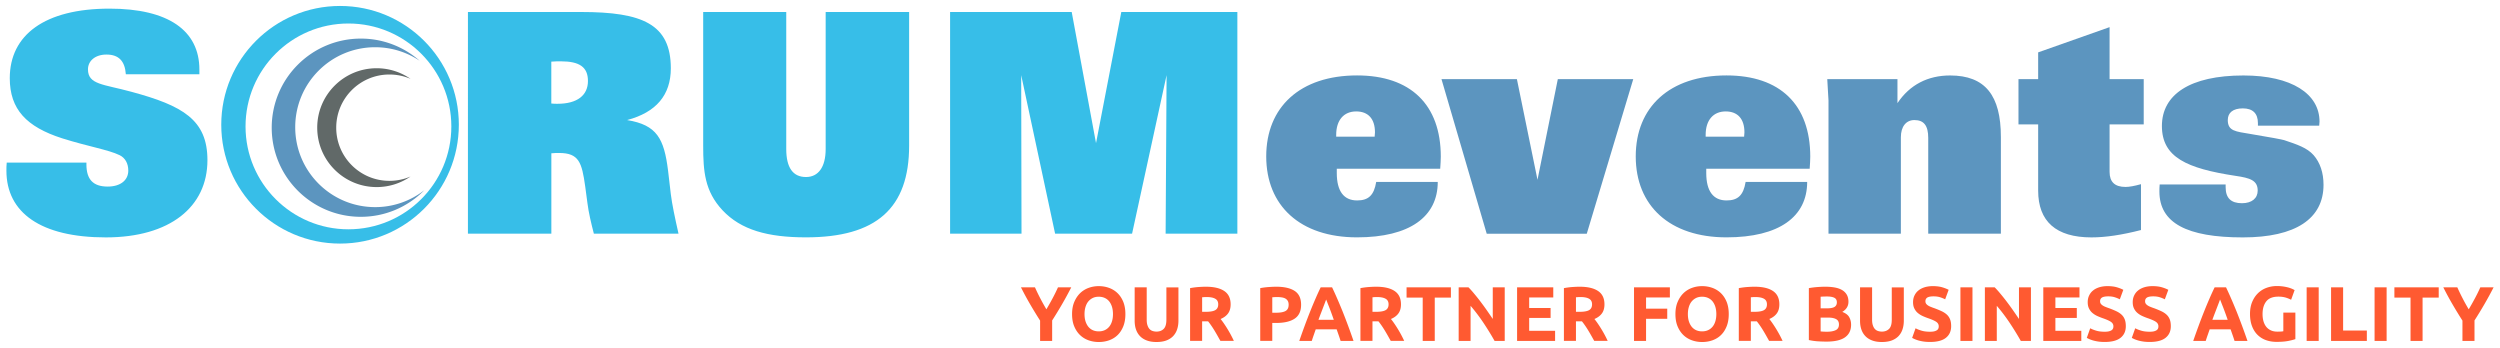
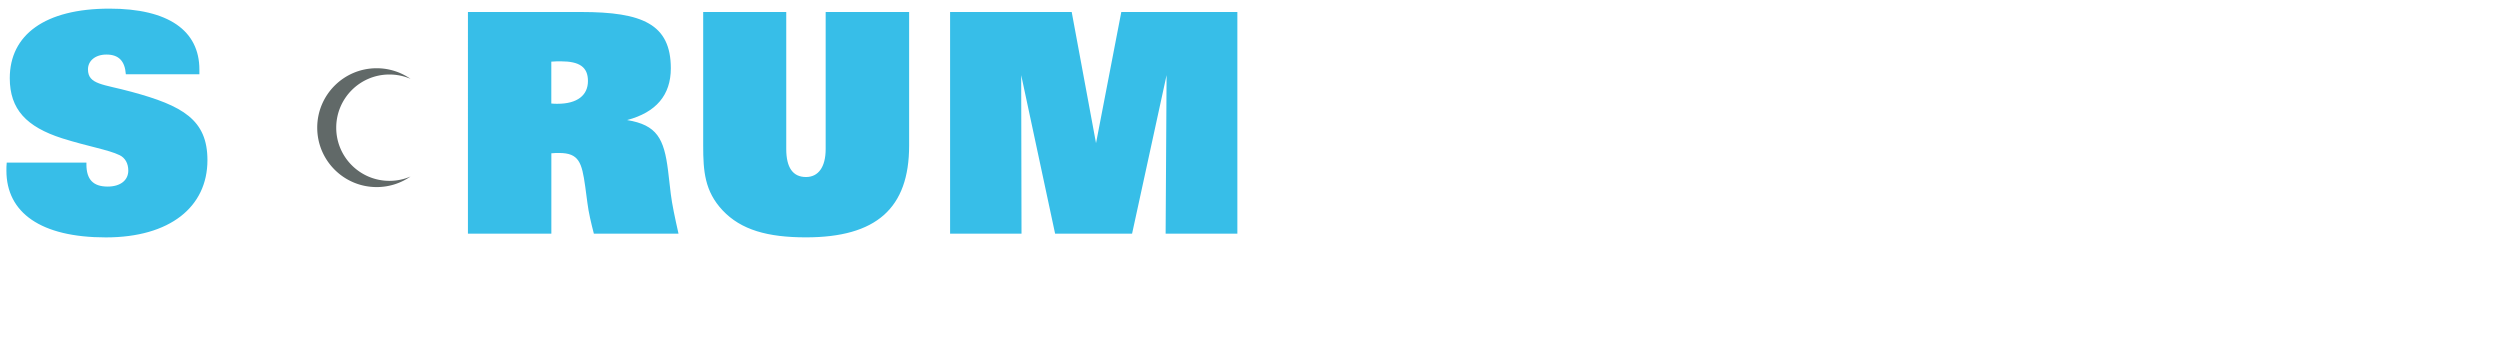
<svg xmlns="http://www.w3.org/2000/svg" version="1.1" id="Ebene_1" x="0" y="0" viewBox="0 0 549.92 76.54" style="enable-background:new 0 0 549.92 76.54" xml:space="preserve">
  <style>.st0{fill:#37bee8}.st1{fill:#5c95bf}.st3{fill:#ff5a31}</style>
  <switch>
    <g>
-       <path class="st0" d="M74.8 1.31c-14.43 0-26.13 11.7-26.13 26.13s11.7 26.14 26.13 26.14 26.13-11.71 26.13-26.14C100.93 13 89.24 1.31 74.8 1.31zm1.84 49.13c-12.49 0-22.63-10.13-22.63-22.63 0-12.5 10.13-22.64 22.63-22.64 12.5 0 22.64 10.14 22.64 22.64S89.15 50.44 76.64 50.44z" />
-       <path class="st1" d="M82.52 45.56c-9.71 0-17.58-7.87-17.58-17.58 0-9.72 7.87-17.59 17.58-17.59 3.63 0 7 1.1 9.79 2.98a19.504 19.504 0 0 0-12.94-4.88c-10.82 0-19.6 8.78-19.6 19.6 0 10.82 8.78 19.6 19.6 19.6a19.5 19.5 0 0 0 13.95-5.84 17.487 17.487 0 0 1-10.8 3.71z" />
      <path d="M85.65 39.78c-6.46 0-11.69-5.24-11.69-11.69 0-6.46 5.23-11.7 11.69-11.7 1.66 0 3.23.34 4.66.96a13.03 13.03 0 0 0-7.46-2.34c-7.21 0-13.07 5.85-13.07 13.07 0 7.22 5.85 13.07 13.07 13.07 2.78 0 5.34-.86 7.46-2.33-1.43.62-3 .96-4.66.96z" style="fill:#616968" />
      <path class="st0" d="M19.01 35.76v.41c0 3.31 1.49 4.87 4.67 4.87 2.85 0 4.54-1.42 4.54-3.52 0-1.56-.68-2.78-1.89-3.38-2.51-1.22-6.91-1.9-12.67-3.72C5.81 27.9 2.15 24.04 2.15 17.2c0-9.54 7.72-15.3 21.94-15.3 12.93 0 19.77 4.81 19.77 13.41v1.02H27.68c-.21-2.91-1.56-4.33-4.27-4.33-2.5 0-4.06 1.42-4.06 3.25 0 3.39 3.39 3.25 9.55 4.94 11.31 3.05 16.73 6.16 16.73 15.04 0 10.29-8.26 16.99-22.35 16.99-14.29 0-21.87-5.42-21.87-14.69 0-.54 0-1.15.07-1.76h17.53zM102.93 2.64h24.92c13.41 0 19.71 2.64 19.71 12.39 0 5.89-3.25 9.69-9.62 11.38 6.57 1.08 8.13 4.07 9.01 11.11l.61 5.22c.27 2.16.88 5.08 1.69 8.66h-18.62c-.61-2.37-1.15-4.61-1.42-6.77l-.48-3.6c-.74-5.28-1.36-7.38-5.76-7.38-.47 0-1.08 0-1.69.07V51.4h-18.35V2.64zm19.7 20.19c4.4 0 6.7-1.9 6.7-5.01 0-3.05-1.83-4.33-5.96-4.33-.61 0-1.29 0-2.1.07v9.21c.48.06.96.06 1.36.06zM172.95 2.64v30.14c0 4.13 1.49 6.16 4.34 6.16 2.71 0 4.33-2.17 4.33-6.16V2.64h18.36v29.39c0 13.81-7.25 20.18-22.69 20.18-8.4 0-14.28-1.62-18.35-5.95-3.93-4.2-4.26-8.6-4.26-14.23V2.64h18.27zM208.99 2.64h26.75l5.35 28.85 5.56-28.85h25.53V51.4H256.4l.21-34.87-7.59 34.87h-16.93l-7.46-34.87.07 34.87h-15.71V2.64z" />
-       <path class="st1" d="M294.05 37.11v.95c0 4 1.55 6.03 4.47 6.03 2.51 0 3.72-1.15 4.2-4.07h13.54c0 7.65-6.17 12.19-17.75 12.19-12.53 0-19.98-6.97-19.98-17.81s7.45-17.81 19.98-17.81c11.78 0 18.42 6.43 18.42 17.88 0 .81-.07 1.69-.13 2.64h-22.75zm8.33-7.04c0-.34.07-.67.07-.95 0-2.98-1.49-4.61-4.13-4.61-2.71 0-4.4 1.9-4.4 5.15v.4h8.46zM333.67 17.41l4.53 22.14 4.47-22.14h16.59l-10.22 34h-22.01l-9.95-34h16.59zM375.32 37.11v.95c0 4 1.56 6.03 4.46 6.03 2.51 0 3.72-1.15 4.2-4.07h13.54c0 7.65-6.16 12.19-17.74 12.19-12.52 0-19.97-6.97-19.97-17.81s7.45-17.81 19.97-17.81c11.79 0 18.42 6.43 18.42 17.88 0 .81-.07 1.69-.13 2.64h-22.75zm8.33-7.04c0-.34.07-.67.07-.95 0-2.98-1.49-4.61-4.13-4.61-2.7 0-4.4 1.9-4.4 5.15v.4h8.46zM402.21 22.08c0-.41-.14-1.96-.27-4.67h15.44v5.28c2.7-4.06 6.71-6.09 11.58-6.09 7.72 0 11.17 4.4 11.17 13.54V51.4h-15.98V30.34c0-2.7-.95-3.93-3.04-3.93-1.83 0-2.98 1.42-2.98 3.79v21.2h-15.92V22.08zM444 17.41h4.33v-5.89l15.71-5.55v11.44h7.51v9.96h-7.51V37.8c0 2.23 1.15 3.32 3.52 3.32.81 0 1.97-.21 3.39-.61V50.6c-4.2 1.08-7.79 1.62-10.9 1.62-7.79 0-11.72-3.52-11.72-10.29V27.36H444v-9.95zM489.57 40.57v.61c0 2.37 1.16 3.52 3.59 3.52 2.17 0 3.46-1.09 3.46-2.77 0-2.24-1.63-2.78-4.88-3.25-10.7-1.63-16.19-4.07-16.19-10.97s6.16-11.11 17.94-11.11c10.63 0 16.73 4.06 16.73 10.16 0 .27-.07.61-.07.88h-13.48v-.55c0-2.17-1.16-3.25-3.32-3.25-2.17 0-3.31.95-3.31 2.57 0 2.44 1.75 2.51 4.94 3.05 4.54.75 6.97 1.22 7.45 1.36 2.84.95 5.08 1.69 6.5 3.32s2.17 3.86 2.17 6.5c0 7.45-6.1 11.58-17.75 11.58-12.32 0-18.35-3.18-18.35-10.09 0-.48 0-1.01.06-1.56h14.51z" />
      <g>
-         <path class="st3" d="M230.17 68.04c.48-.8.93-1.6 1.36-2.41.43-.8.83-1.61 1.19-2.42h2.92c-.65 1.27-1.32 2.5-2.01 3.69-.69 1.19-1.42 2.39-2.19 3.59v4.5h-2.65v-4.47c-.77-1.2-1.5-2.4-2.2-3.6-.7-1.2-1.37-2.44-2.01-3.71h3.08c.36.81.75 1.62 1.17 2.42.42.81.87 1.61 1.34 2.41zM247.55 69.09c0 1.01-.15 1.9-.45 2.66-.3.76-.71 1.41-1.23 1.92-.52.52-1.14.9-1.86 1.17-.72.26-1.49.39-2.32.39-.8 0-1.56-.13-2.28-.39-.71-.26-1.34-.65-1.87-1.17-.53-.52-.95-1.16-1.26-1.92-.31-.76-.46-1.65-.46-2.66s.16-1.9.48-2.66c.32-.76.75-1.41 1.28-1.93a5.28 5.28 0 0 1 1.87-1.17c.71-.26 1.45-.39 2.24-.39.8 0 1.56.13 2.28.39.71.26 1.34.65 1.87 1.17.53.52.95 1.16 1.26 1.93.3.77.45 1.65.45 2.66zm-8.99 0c0 .58.07 1.1.21 1.56.14.46.35.86.61 1.2.27.33.59.59.98.77.39.18.83.27 1.33.27.49 0 .93-.09 1.32-.27.39-.18.72-.44.99-.77s.47-.73.61-1.2c.14-.46.21-.99.21-1.56s-.07-1.1-.21-1.57c-.14-.47-.35-.87-.61-1.21-.27-.33-.59-.59-.99-.77-.39-.18-.83-.27-1.32-.27-.5 0-.94.09-1.33.28-.38.19-.71.45-.98.78s-.47.74-.61 1.21-.21.98-.21 1.55zM254.37 75.23c-.83 0-1.54-.12-2.14-.35s-1.1-.55-1.49-.97c-.39-.41-.68-.91-.87-1.48-.19-.57-.28-1.2-.28-1.9V63.2h2.65v7.11c0 .48.05.88.16 1.22.11.33.25.61.44.82.19.21.41.36.68.45.27.09.56.14.88.14.65 0 1.17-.2 1.57-.59.4-.4.6-1.07.6-2.02v-7.11h2.65v7.33c0 .69-.1 1.33-.29 1.9-.19.58-.49 1.07-.88 1.49-.4.41-.9.73-1.51.96-.61.22-1.33.33-2.17.33zM265.23 63.07c1.77 0 3.12.31 4.06.94s1.41 1.61 1.41 2.93c0 .83-.19 1.5-.57 2.01-.38.52-.93.92-1.64 1.22.24.29.49.63.75 1.01a27.121 27.121 0 0 1 1.51 2.48c.24.45.46.89.66 1.32h-2.96c-.22-.38-.44-.78-.66-1.17s-.45-.78-.68-1.16c-.23-.37-.46-.73-.69-1.06-.23-.33-.46-.64-.68-.91h-1.31v4.3h-2.65v-11.6c.58-.11 1.18-.19 1.79-.24.62-.04 1.17-.07 1.66-.07zm.15 2.27c-.19 0-.37 0-.52.02l-.43.03v3.2h.75c1 0 1.71-.12 2.14-.37.43-.25.65-.67.65-1.27 0-.58-.22-.99-.65-1.23-.44-.26-1.09-.38-1.94-.38zM280.74 63.07c1.76 0 3.1.31 4.05.93.94.62 1.41 1.63 1.41 3.03 0 1.42-.48 2.44-1.43 3.07-.95.63-2.31.94-4.08.94h-.83v3.94h-2.65v-11.6c.58-.11 1.19-.19 1.84-.24.63-.04 1.2-.07 1.69-.07zm.17 2.27c-.19 0-.38 0-.57.02-.19.01-.35.02-.48.03v3.4h.83c.92 0 1.61-.12 2.07-.37.46-.25.7-.71.7-1.39 0-.33-.06-.6-.18-.82-.12-.21-.29-.39-.51-.52-.22-.13-.49-.22-.81-.27s-.67-.08-1.05-.08zM294.89 74.99c-.13-.41-.27-.83-.42-1.26l-.45-1.29h-4.6l-.45 1.29c-.15.43-.29.85-.42 1.26h-2.75c.44-1.27.86-2.44 1.26-3.52s.79-2.09 1.17-3.04.76-1.86 1.13-2.71c.37-.86.75-1.69 1.15-2.51h2.51c.39.82.77 1.65 1.14 2.51.38.86.75 1.76 1.14 2.71a144.63 144.63 0 0 1 2.43 6.56h-2.84zm-3.18-9.11c-.06.17-.15.4-.26.7l-.39 1.02-.49 1.28c-.18.46-.36.95-.55 1.46h3.37c-.18-.51-.35-1-.52-1.46-.17-.47-.33-.89-.48-1.28-.15-.39-.29-.73-.4-1.02-.12-.3-.21-.53-.28-.7zM302.7 63.07c1.77 0 3.12.31 4.06.94s1.41 1.61 1.41 2.93c0 .83-.19 1.5-.57 2.01-.38.52-.93.92-1.64 1.22.24.29.49.63.75 1.01a27.121 27.121 0 0 1 1.51 2.48c.24.45.46.89.66 1.32h-2.96c-.22-.38-.44-.78-.66-1.17s-.45-.78-.68-1.16c-.23-.37-.46-.73-.69-1.06-.23-.33-.46-.64-.68-.91h-1.31v4.3h-2.65v-11.6c.58-.11 1.18-.19 1.79-.24.62-.04 1.17-.07 1.66-.07zm.15 2.27c-.19 0-.37 0-.52.02l-.43.03v3.2h.75c1 0 1.71-.12 2.14-.37.43-.25.65-.67.65-1.27 0-.58-.22-.99-.65-1.23-.45-.26-1.09-.38-1.94-.38zM319.15 63.21v2.26h-3.55v9.52h-2.65v-9.52h-3.55v-2.26h9.75zM328.76 74.99c-.76-1.35-1.58-2.68-2.46-4-.88-1.31-1.82-2.56-2.82-3.72v7.72h-2.62V63.21h2.16c.37.37.79.83 1.24 1.38.45.54.92 1.12 1.39 1.74.47.62.94 1.26 1.4 1.92s.9 1.3 1.31 1.91v-6.95h2.63v11.78h-2.23zM333.71 74.99V63.21h7.96v2.23h-5.3v2.31h4.71v2.18h-4.71v2.84h5.7V75h-8.36zM347.46 63.07c1.77 0 3.12.31 4.06.94s1.41 1.61 1.41 2.93c0 .83-.19 1.5-.57 2.01-.38.52-.93.92-1.64 1.22.24.29.49.63.75 1.01a27.121 27.121 0 0 1 1.51 2.48c.24.45.46.89.66 1.32h-2.96c-.22-.38-.44-.78-.66-1.17s-.45-.78-.68-1.16c-.23-.37-.46-.73-.69-1.06-.23-.33-.46-.64-.68-.91h-1.31v4.3h-2.65v-11.6c.58-.11 1.18-.19 1.79-.24.62-.04 1.17-.07 1.66-.07zm.15 2.27c-.19 0-.37 0-.52.02l-.43.03v3.2h.75c1 0 1.71-.12 2.14-.37.43-.25.65-.67.65-1.27 0-.58-.22-.99-.65-1.23-.45-.26-1.09-.38-1.94-.38zM359.43 74.99V63.21h7.89v2.23h-5.24v2.46h4.66v2.23h-4.66v4.86h-2.65zM380.27 69.09c0 1.01-.15 1.9-.45 2.66-.3.76-.71 1.41-1.23 1.92-.52.52-1.14.9-1.86 1.17-.72.26-1.49.39-2.32.39-.8 0-1.56-.13-2.28-.39-.71-.26-1.34-.65-1.87-1.17-.53-.52-.95-1.16-1.26-1.92-.31-.76-.46-1.65-.46-2.66s.16-1.9.48-2.66c.32-.76.75-1.41 1.28-1.93a5.28 5.28 0 0 1 1.87-1.17c.71-.26 1.45-.39 2.24-.39.8 0 1.56.13 2.28.39.71.26 1.34.65 1.87 1.17.53.52.95 1.16 1.26 1.93.3.77.45 1.65.45 2.66zm-8.99 0c0 .58.07 1.1.21 1.56.14.46.35.86.61 1.2.27.33.59.59.98.77.39.18.83.27 1.33.27.49 0 .93-.09 1.32-.27.39-.18.72-.44.99-.77s.47-.73.61-1.2c.14-.46.21-.99.21-1.56s-.07-1.1-.21-1.57c-.14-.47-.35-.87-.61-1.21-.27-.33-.59-.59-.99-.77-.39-.18-.83-.27-1.32-.27-.5 0-.94.09-1.33.28-.38.19-.71.45-.98.78s-.47.74-.61 1.21-.21.98-.21 1.55zM385.93 63.07c1.77 0 3.12.31 4.06.94s1.41 1.61 1.41 2.93c0 .83-.19 1.5-.57 2.01-.38.52-.93.92-1.64 1.22.24.29.49.63.75 1.01a27.121 27.121 0 0 1 1.51 2.48c.24.45.46.89.66 1.32h-2.96c-.22-.38-.44-.78-.66-1.17s-.45-.78-.68-1.16c-.23-.37-.46-.73-.69-1.06-.23-.33-.46-.64-.68-.91h-1.31v4.3h-2.65v-11.6c.58-.11 1.18-.19 1.79-.24.62-.04 1.17-.07 1.66-.07zm.15 2.27c-.19 0-.37 0-.52.02l-.43.03v3.2h.75c1 0 1.71-.12 2.14-.37.43-.25.65-.67.65-1.27 0-.58-.22-.99-.65-1.23-.45-.26-1.09-.38-1.94-.38zM401.82 75.14c-.65 0-1.29-.02-1.93-.06-.64-.04-1.31-.13-2-.28V63.38c.54-.1 1.14-.18 1.78-.23.65-.05 1.25-.08 1.8-.08.75 0 1.44.05 2.07.16.63.11 1.17.29 1.62.55.45.26.81.6 1.06 1.03.25.42.38.95.38 1.57 0 .94-.45 1.68-1.36 2.23.75.28 1.26.67 1.53 1.16s.41 1.04.41 1.65c0 1.24-.45 2.16-1.35 2.79-.89.62-2.23.93-4.01.93zm-1.34-7.31h1.29c.82 0 1.4-.1 1.75-.31.35-.21.53-.55.53-1.01 0-.48-.18-.81-.54-1-.36-.19-.9-.29-1.6-.29-.23 0-.47 0-.73.01s-.49.02-.7.04v2.56zm0 2.03v3.04c.19.02.4.04.63.05.23.01.48.02.75.02.79 0 1.43-.11 1.92-.34s.73-.65.73-1.26c0-.54-.2-.93-.61-1.16-.41-.23-.99-.35-1.75-.35h-1.67zM413.93 75.23c-.83 0-1.54-.12-2.14-.35s-1.1-.55-1.49-.97c-.39-.41-.68-.91-.87-1.48-.19-.57-.28-1.2-.28-1.9V63.2h2.65v7.11c0 .48.05.88.16 1.22.11.33.25.61.44.82.19.21.41.36.68.45.27.09.56.14.88.14.65 0 1.17-.2 1.57-.59s.6-1.07.6-2.02v-7.11h2.65v7.33c0 .69-.1 1.33-.29 1.9-.19.58-.49 1.07-.88 1.49-.4.41-.9.73-1.51.96-.61.22-1.33.33-2.17.33zM424.55 72.97c.37 0 .68-.03.93-.09.24-.06.44-.15.59-.25s.25-.24.31-.38.08-.31.08-.49c0-.38-.18-.71-.54-.96-.36-.25-.99-.53-1.87-.83-.39-.14-.77-.29-1.16-.47-.39-.18-.73-.4-1.04-.66s-.56-.59-.75-.97c-.19-.38-.29-.84-.29-1.39s.1-1.03.31-1.47.49-.81.87-1.11c.37-.31.83-.54 1.36-.71.53-.16 1.13-.25 1.8-.25.79 0 1.48.08 2.06.25.58.17 1.05.36 1.43.56l-.77 2.09c-.33-.17-.69-.32-1.1-.45-.4-.13-.89-.2-1.45-.2-.63 0-1.09.09-1.37.26-.28.18-.42.45-.42.81 0 .22.05.4.15.54.1.15.25.28.43.4.19.12.4.23.65.32.24.1.51.2.81.3.61.23 1.14.45 1.6.67.45.22.83.48 1.13.77.3.29.52.64.67 1.04s.22.88.22 1.45c0 1.1-.39 1.95-1.16 2.56s-1.93.91-3.48.91c-.52 0-.99-.03-1.41-.09-.42-.06-.79-.14-1.11-.23a6.561 6.561 0 0 1-1.42-.58l.75-2.11c.35.19.79.37 1.3.52.51.16 1.14.24 1.89.24zM431.23 63.21h2.65v11.78h-2.65V63.21zM444.51 74.99c-.76-1.35-1.58-2.68-2.46-4-.88-1.31-1.82-2.56-2.82-3.72v7.72h-2.62V63.21h2.16c.37.37.79.83 1.24 1.38.45.54.92 1.12 1.39 1.74.47.62.94 1.26 1.4 1.92s.9 1.3 1.31 1.91v-6.95h2.63v11.78h-2.23zM449.46 74.99V63.21h7.96v2.23h-5.3v2.31h4.71v2.18h-4.71v2.84h5.7V75h-8.36zM462.97 72.97c.37 0 .68-.03.93-.09.24-.06.44-.15.59-.25s.25-.24.31-.38.08-.31.08-.49c0-.38-.18-.71-.54-.96-.36-.25-.99-.53-1.87-.83-.39-.14-.77-.29-1.16-.47-.39-.18-.73-.4-1.04-.66s-.56-.59-.75-.97c-.19-.38-.29-.84-.29-1.39s.1-1.03.31-1.47.49-.81.87-1.11c.37-.31.83-.54 1.36-.71.53-.16 1.13-.25 1.8-.25.79 0 1.48.08 2.06.25.58.17 1.05.36 1.43.56l-.77 2.09c-.33-.17-.69-.32-1.1-.45-.4-.13-.89-.2-1.45-.2-.63 0-1.09.09-1.37.26-.28.18-.42.45-.42.81 0 .22.05.4.15.54.1.15.25.28.43.4.19.12.4.23.65.32.24.1.51.2.81.3.61.23 1.14.45 1.6.67.45.22.83.48 1.13.77.3.29.52.64.67 1.04s.22.88.22 1.45c0 1.1-.39 1.95-1.16 2.56s-1.93.91-3.48.91c-.52 0-.99-.03-1.41-.09-.42-.06-.79-.14-1.11-.23a6.561 6.561 0 0 1-1.42-.58l.75-2.11c.35.19.79.37 1.3.52.51.16 1.14.24 1.89.24zM472.87 72.97c.37 0 .68-.03.93-.09.24-.06.44-.15.59-.25s.25-.24.31-.38.08-.31.08-.49c0-.38-.18-.71-.54-.96-.36-.25-.99-.53-1.87-.83-.39-.14-.77-.29-1.16-.47-.39-.18-.73-.4-1.04-.66s-.56-.59-.75-.97c-.19-.38-.29-.84-.29-1.39s.1-1.03.31-1.47.49-.81.87-1.11c.37-.31.83-.54 1.36-.71.53-.16 1.13-.25 1.8-.25.79 0 1.48.08 2.06.25.58.17 1.05.36 1.43.56l-.77 2.09c-.33-.17-.69-.32-1.1-.45-.4-.13-.89-.2-1.45-.2-.63 0-1.09.09-1.37.26-.28.18-.42.45-.42.81 0 .22.05.4.15.54.1.15.25.28.43.4.19.12.4.23.65.32.24.1.51.2.81.3.61.23 1.14.45 1.6.67.45.22.83.48 1.13.77.3.29.52.64.67 1.04s.22.88.22 1.45c0 1.1-.39 1.95-1.16 2.56s-1.93.91-3.48.91c-.52 0-.99-.03-1.41-.09-.42-.06-.79-.14-1.11-.23a6.561 6.561 0 0 1-1.42-.58l.75-2.11c.35.19.79.37 1.3.52.51.16 1.14.24 1.89.24zM491.53 74.99c-.13-.41-.27-.83-.42-1.26l-.45-1.29h-4.6l-.45 1.29c-.15.43-.29.85-.42 1.26h-2.75c.44-1.27.86-2.44 1.26-3.52s.79-2.09 1.17-3.04.76-1.86 1.13-2.71c.37-.86.75-1.69 1.15-2.51h2.51c.39.82.77 1.65 1.14 2.51.38.86.75 1.76 1.14 2.71a144.63 144.63 0 0 1 2.43 6.56h-2.84zm-3.19-9.11c-.06.17-.15.4-.26.7l-.39 1.02-.49 1.28c-.18.46-.36.95-.55 1.46h3.37c-.18-.51-.35-1-.52-1.46-.17-.47-.33-.89-.48-1.28-.15-.39-.29-.73-.4-1.02-.11-.3-.21-.53-.28-.7zM501.2 65.25c-1.24 0-2.13.34-2.68 1.03s-.83 1.62-.83 2.81c0 .58.07 1.1.2 1.57.14.47.34.88.61 1.22.27.34.61.6 1.02.79.41.19.88.28 1.43.28.29 0 .55 0 .76-.02.21-.01.39-.03.55-.07v-4.1h2.65v5.83c-.32.12-.83.26-1.53.4s-1.57.21-2.6.21c-.88 0-1.69-.14-2.41-.41a5 5 0 0 1-1.84-1.19c-.51-.52-.9-1.16-1.18-1.92-.28-.76-.42-1.63-.42-2.6 0-.99.15-1.86.46-2.62.31-.76.73-1.4 1.26-1.93a5.22 5.22 0 0 1 1.88-1.2c.72-.27 1.49-.41 2.3-.41a9.673 9.673 0 0 1 2.66.36c.32.1.59.2.8.3.21.1.36.18.45.24l-.77 2.12c-.36-.19-.78-.36-1.25-.5-.45-.12-.96-.19-1.52-.19zM507.39 63.21h2.65v11.78h-2.65V63.21zM520.63 72.71v2.28h-7.87V63.21h2.65v9.5h5.22zM522.33 63.21h2.65v11.78h-2.65V63.21zM536.44 63.21v2.26h-3.55v9.52h-2.65v-9.52h-3.55v-2.26h9.75zM543.04 68.04c.48-.8.93-1.6 1.36-2.41.43-.8.83-1.61 1.19-2.42h2.92c-.65 1.27-1.32 2.5-2.01 3.69-.69 1.19-1.42 2.39-2.19 3.59v4.5h-2.65v-4.47c-.77-1.2-1.5-2.4-2.2-3.6-.7-1.2-1.37-2.44-2.01-3.71h3.08c.36.81.75 1.62 1.17 2.42.41.81.86 1.61 1.34 2.41z" />
-       </g>
+         </g>
    </g>
  </switch>
</svg>